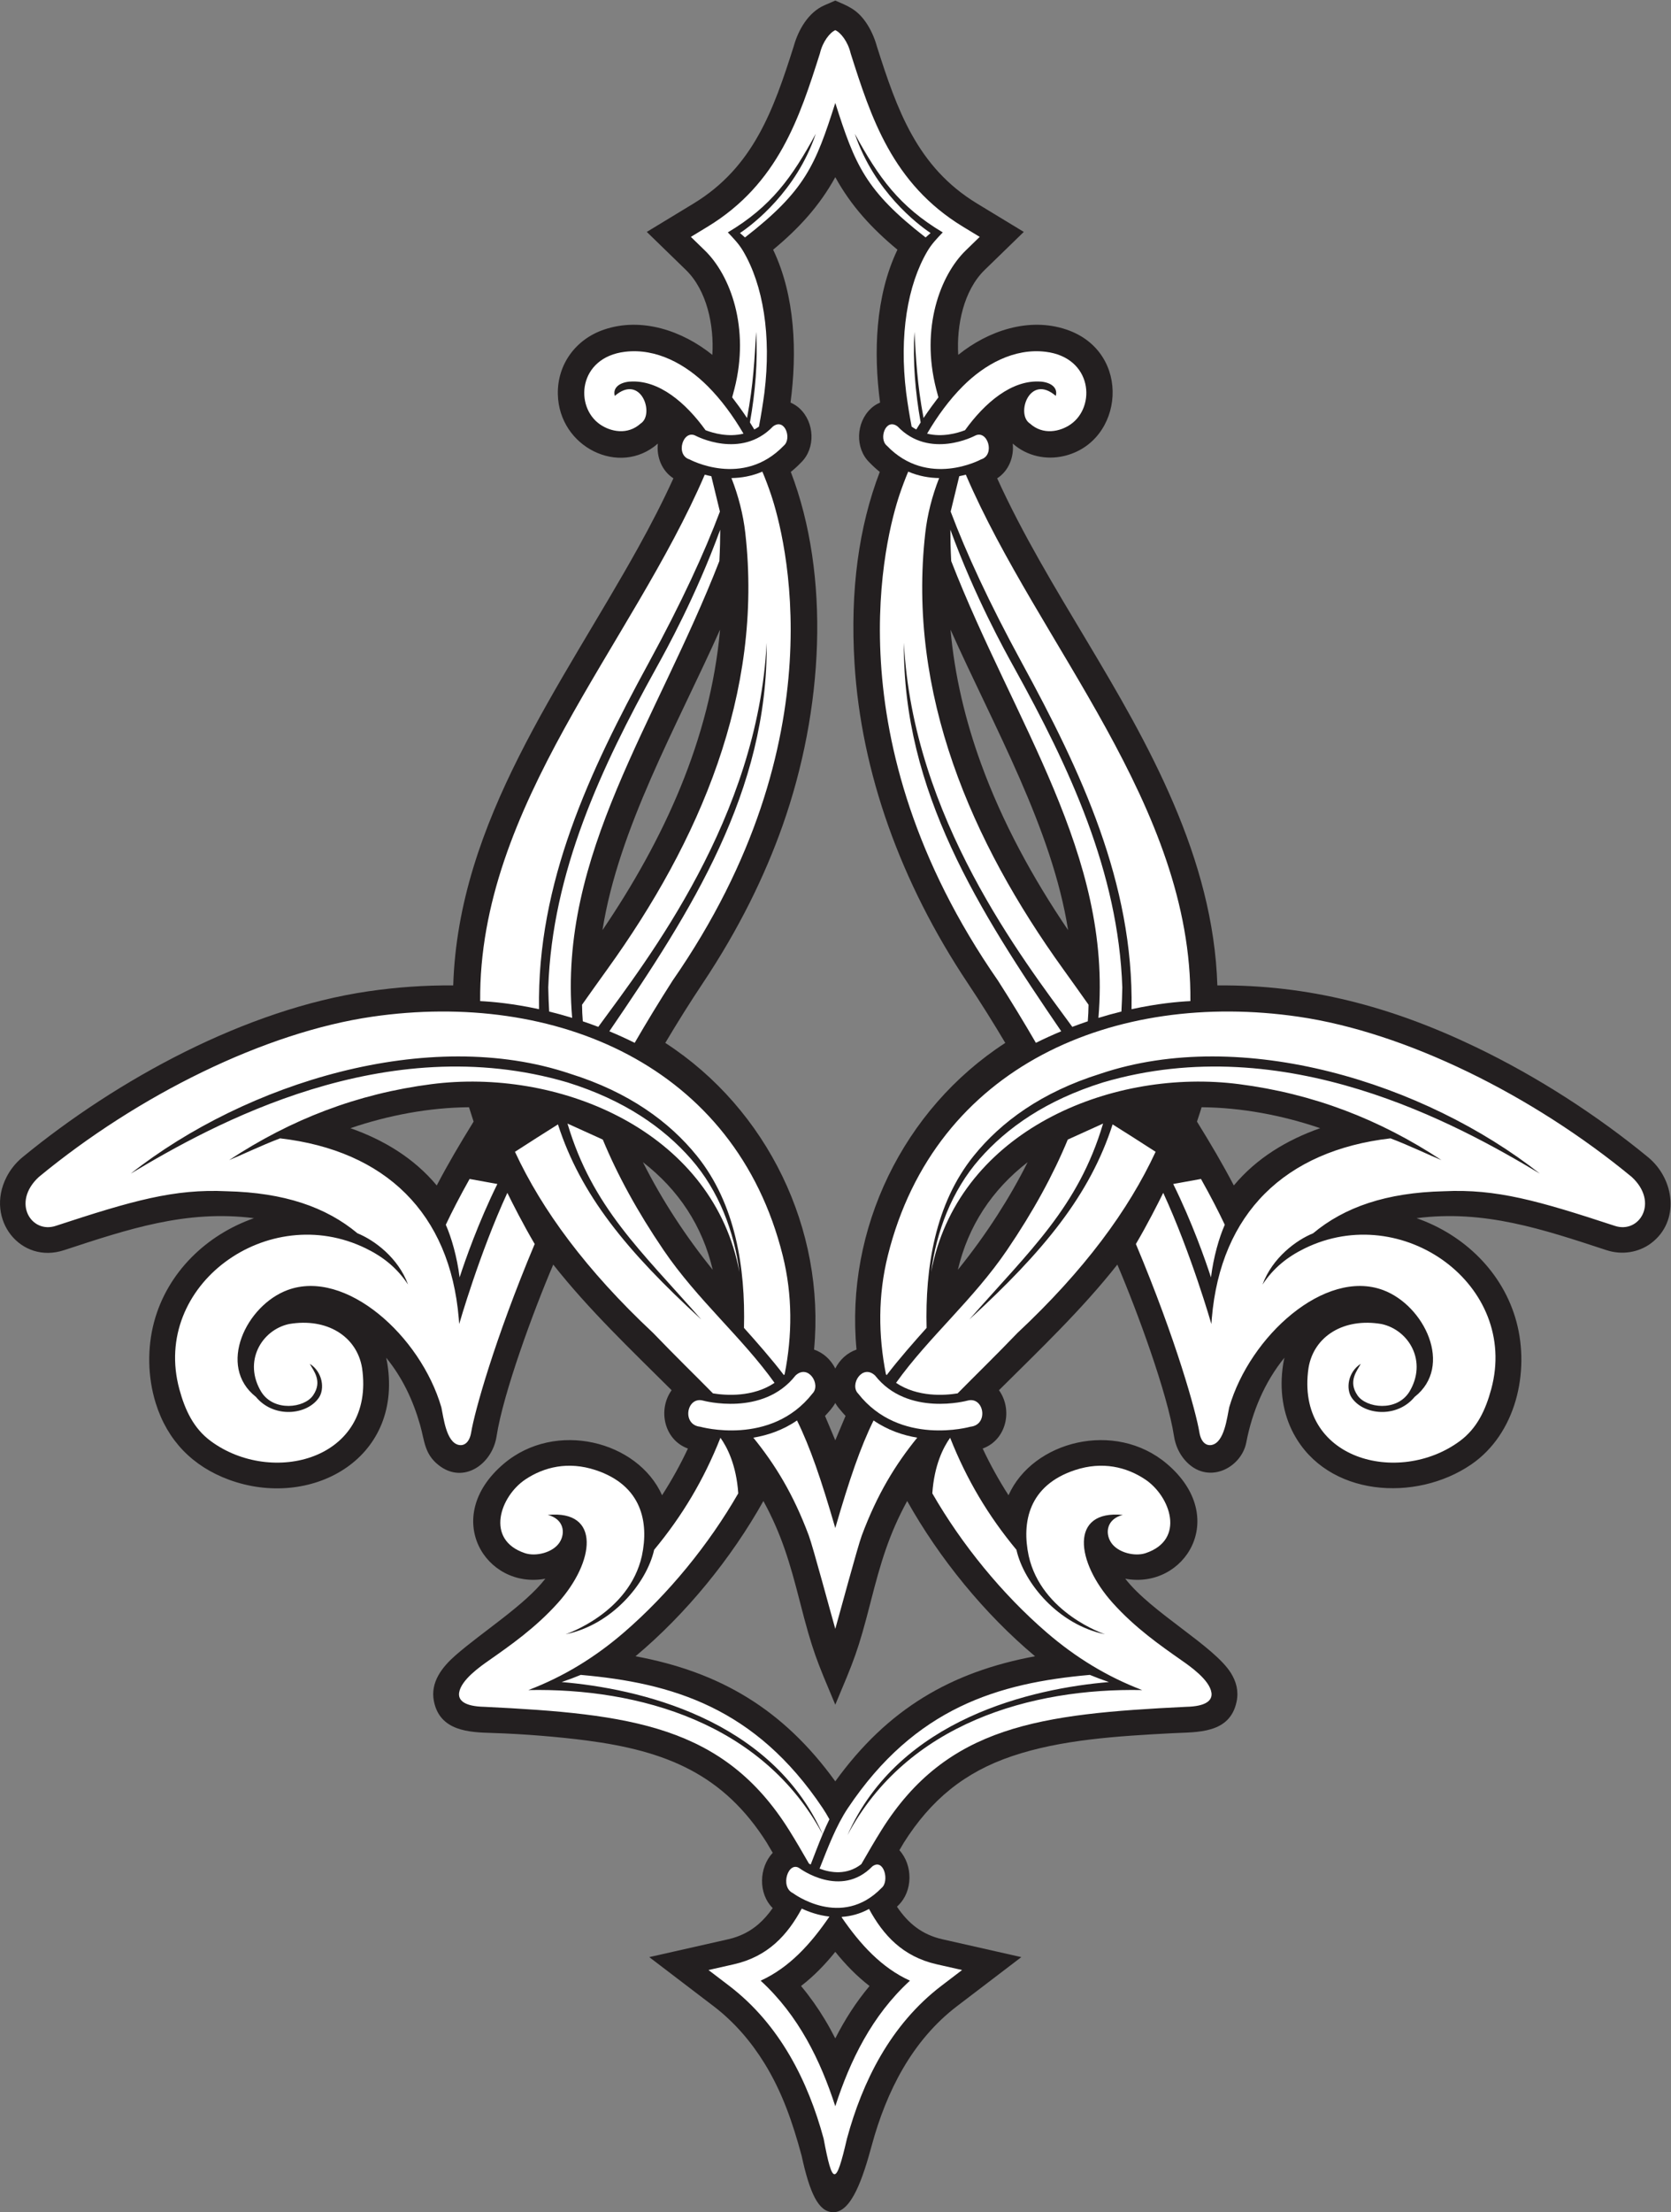
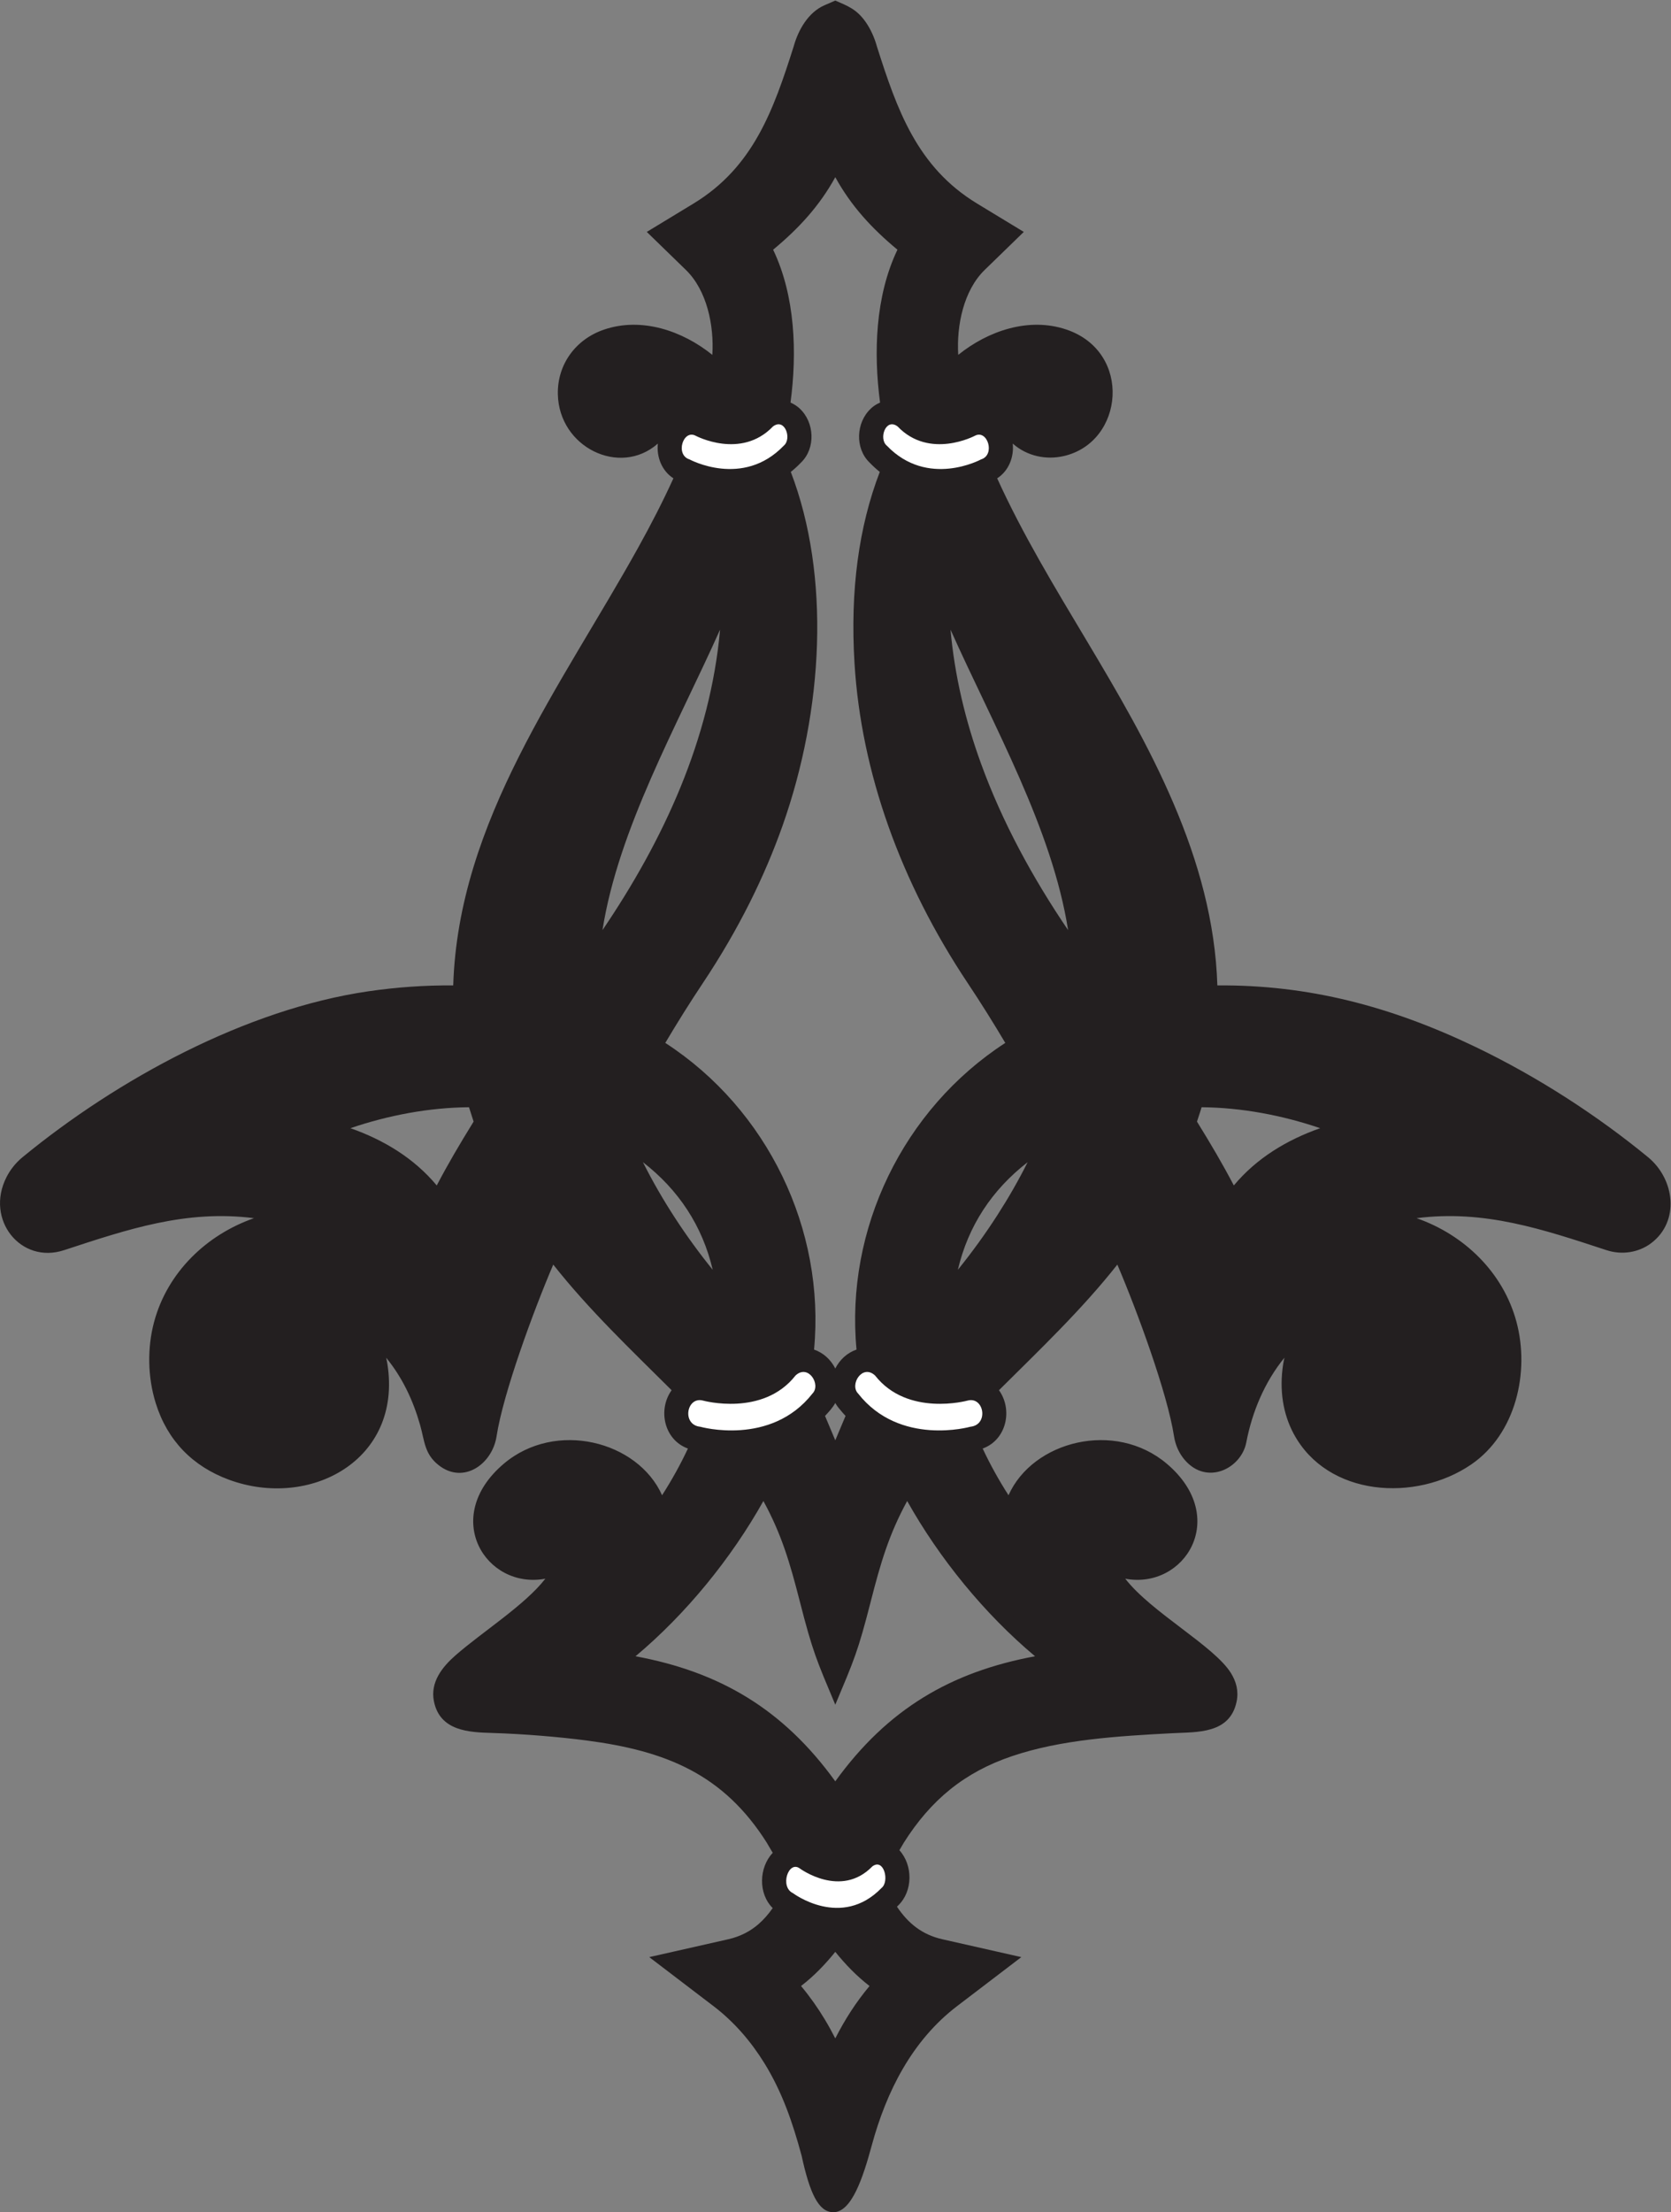
<svg xmlns="http://www.w3.org/2000/svg" viewBox="0 0 736.133 974.147" height="974.147" width="736.133" xml:space="preserve" id="svg2" version="1.1">
  <rect x="0" y="0" width="736.133" height="974.147" fill="#808080" stroke="none" />
  <defs id="defs6" />
  <g transform="matrix(1.333,0,0,-1.333,0,974.147)" id="g10">
    <g transform="scale(0.1)" id="g12">
      <path id="path14" style="fill:#231f20;fill-opacity:1;fill-rule:evenodd;stroke:none" d="m 2507.2,952.09 c 17.43,15.195 32.72,32.988 46.42,52.6 -48.41,48.12 -45.53,133.98 0.11,182.61 l -18.53,31.31 0.12,0.08 c -144.36,229.53 -335.95,305.39 -596.3,339.57 -89.12,11.7 -207.3,21.74 -314.06,24.98 -72.53,2.21 -171.03,5.24 -190.93,104.51 -12.69,63.32 27.57,113.58 71.46,151.96 89.05,77.89 229.51,166.15 296.72,253.06 -196.2,-36.66 -346.38,202.33 -137.6,379.55 171.37,145.45 443.57,75.22 523.41,-103.86 31.73,49.37 60.57,101.21 85.39,154.27 -78.96,28.73 -100.11,128.21 -53.84,192.7 -134.57,133.81 -273.65,265.94 -391.19,414.98 -64.96,-151.87 -165.42,-424.69 -187.33,-567.23 -14.21,-92.4 -109.79,-159.64 -191.37,-95.39 -47.47,37.39 -46.19,79.77 -61.4,133.07 -23.24,81.39 -58.15,155.82 -112.14,221.99 1.68,-6.95 3.08,-14.06 4.21,-21.27 49.53,-317.95 -256.78,-480.13 -523.651,-381.85 -120.078,44.23 -203.668,129.55 -242.113,253.1 -26.918,86.51 -28.16,182.7 -5.41,267.85 43.992,164.67 173.836,288.54 330.187,343.03 -223.738,28.63 -416.515,-36.33 -627.976,-105.76 l -0.02,0.06 c -142.074,-47.03 -261.504,100.54 -190.023,241.15 11.922,23.46 29.371,46.54 53.211,66.13 C 387.59,3742.31 813.109,3974.43 1218,4033.3 c 92.96,13.51 186.35,20.16 279.82,19.34 17.07,544.63 358.86,991.18 611.77,1447.2 41.23,74.36 80.43,149.98 115.91,227.94 -38.45,24.85 -56.11,70.75 -51.39,114.8 l -0.99,-0.82 h 0.01 c -125.42,-109.45 -325.79,-11.22 -329.52,163.7 -2.11,98.88 59.09,181.76 152.32,213.56 124.24,42.37 259.34,-3.64 358.26,-83.4 5.99,97.89 -18.07,213.22 -87.42,280.61 l -129.23,125.58 154.39,93.72 c 198.63,120.55 264.75,310.77 331.06,519.01 l -0.03,0.01 c 14.93,53.91 47.88,112.53 101.67,135.95 l 35.86,15.61 c 41.74,-18.16 70.31,-28.51 99.74,-69.94 17.47,-24.59 30.12,-53.94 37.79,-81.62 l -0.02,-0.01 c 66.3,-208.24 132.42,-398.46 331.05,-519.01 l 154.4,-93.72 -129.24,-125.58 c -69.35,-67.39 -93.41,-182.72 -87.41,-280.61 98.9,79.76 234.01,125.77 358.25,83.4 217.63,-74.23 189.95,-371.21 -8.79,-417.51 -58.74,-13.68 -121.55,-0.63 -168.4,40.25 v 0 l -0.98,0.82 c 4.71,-44.05 -12.95,-89.95 -51.4,-114.8 168.95,-371.26 419.06,-689.83 583.61,-1075.88 81.08,-190.18 137.48,-388.99 144.07,-599.26 300.08,2.61 573.3,-68.89 853.7,-203.49 206.62,-99.19 403.19,-227.26 569.57,-363.86 88.54,-72.69 105.6,-211.93 10.68,-283.88 -41.13,-31.16 -96.98,-40.12 -147.49,-23.4 l -0.02,-0.06 c -211.46,69.43 -404.24,134.39 -627.98,105.76 156.35,-54.49 286.19,-178.36 330.19,-343.03 44.12,-165.15 -1.78,-369.41 -149.73,-470.6 -183.42,-125.43 -474.98,-106.62 -586.7,101.48 -35.19,65.57 -48.08,144.4 -34.74,230.02 1.13,7.21 2.52,14.32 4.2,21.27 -65.38,-80.14 -106.82,-179.04 -126.06,-279.8 -16.46,-86.16 -130.43,-143.97 -204.22,-57.03 -17.26,20.35 -30.02,47.18 -34.63,77.16 -21.91,142.54 -122.37,415.36 -187.32,567.23 -117.55,-149.06 -256.64,-281.17 -391.19,-414.98 46.26,-64.49 25.11,-163.97 -53.84,-192.7 24.82,-53.06 53.66,-104.9 85.38,-154.27 79.85,179.08 352.04,249.31 523.41,103.86 208.77,-177.22 58.61,-416.21 -137.59,-379.55 86.13,-111.38 293.95,-222.22 349.37,-311.95 17.05,-27.58 25.77,-58.34 18.8,-93.07 -21.74,-108.51 -131.74,-101.15 -210.77,-105.29 -183.92,-9.67 -369.91,-21.07 -532.2,-76.07 -156.02,-52.89 -267.52,-143.36 -358.32,-287.7 l 0.13,-0.08 -13.49,-22.79 c 45.22,-49.69 45,-135.66 -4.17,-182.71 -1.27,-1.29 -2.56,-2.58 -3.85,-3.85 36.89,-54.612 82.06,-92.229 150.45,-107.678 L 3375.28,842.695 3163.07,680.879 C 3014.14,567.305 2929.32,398.516 2881.09,221.016 2852.34,115.137 2814.64,-0.781 2753.51,0 c -48.85,0.605 -77.49,63.301 -104.44,187.246 h -0.01 c -29.58,108.906 -63.49,208.75 -122.64,304.688 -44.22,71.679 -99.54,136.347 -168.51,188.945 l -212.21,161.816 260.55,58.887 c 41.27,9.316 74.07,27.07 100.95,50.508 z m -516.09,3283.23 c 202.5,298.56 356.3,631.43 388.58,992.61 -142.17,-318.03 -335.98,-657.65 -388.58,-992.61 z m 133.69,-766.63 c 62.82,-125.31 142.52,-246.54 230.59,-355.45 -33.98,144.9 -112.85,264.36 -230.59,355.45 z m 1171.03,-175.43 c 36.72,57.03 70.43,115.74 100.35,175.43 -117.74,-91.09 -196.6,-210.55 -230.59,-355.45 46.18,57.11 89.92,117.39 130.24,180.02 z m -396.38,2680.42 c 2.95,1.6 5.96,3.07 9,4.4 -21.75,163.69 -16.15,350.96 57.46,504.97 -84.86,70.34 -153.16,144.53 -205.42,239.55 -52.25,-95.02 -120.55,-169.21 -205.41,-239.55 73.61,-154.01 79.21,-341.28 57.45,-504.97 10.99,-4.78 21.95,-11.88 30.36,-19.65 v -0.19 c 49,-45.31 53.51,-131.11 4.13,-178.57 v 0 c -11.04,-11.43 -22.25,-21.63 -33.56,-30.7 131.27,-342.49 108.79,-785.02 -27.84,-1170.31 -57.95,-163.42 -142.42,-337.86 -263,-518.66 -43.48,-65.19 -84.25,-130.45 -123.94,-197.26 338.62,-219.63 529.07,-616.9 491.63,-1013.09 31.14,-10.7 55.58,-33.54 70.18,-62.54 14.64,29 39.02,51.84 70.19,62.54 -37.44,396.19 153,793.46 491.62,1013.09 -39.68,66.81 -80.46,132.07 -123.94,197.26 -222.21,333.15 -352.29,696.81 -374.34,1056.75 -14.77,241.1 14.18,451.38 83.5,632.22 -11.31,9.07 -22.51,19.27 -33.56,30.7 v 0 c -49.38,47.46 -44.87,133.26 4.14,178.57 v 0.19 c 6.17,5.71 13.29,10.85 21.35,15.25 z M 2775.59,2652.15 c -6.02,6.68 -11.02,13.77 -15.1,21.17 -8.76,-15.94 -21.01,-28.94 -33.9,-42.81 l 33.9,-80.55 33.9,80.55 c -6.97,7.5 -13.26,14.72 -18.8,21.64 z m 102.29,-633.93 c -43.02,-168.12 -55.24,-193.47 -117.39,-341.68 -62.15,148.21 -74.36,173.58 -117.39,341.68 -32.4,126.58 -59.98,220.94 -120.2,331.21 -106.07,-189.43 -255.38,-372.85 -422.58,-512.89 277.88,-51.66 487.08,-173.79 660.17,-413.12 173.1,239.33 382.28,361.46 660.17,413.12 -167.19,140.04 -316.51,323.46 -422.57,512.89 -60.23,-110.25 -87.82,-204.63 -120.21,-331.21 z M 2725.54,637.285 c 12.47,-20.664 24.08,-41.719 34.95,-63.125 31.48,61.973 67.85,118.848 113.17,173.125 -42.35,32.578 -79.64,71.211 -113.17,112.813 -33.53,-41.602 -70.82,-80.235 -113.17,-112.813 29.53,-35.351 55.36,-72.09 78.22,-110 z m 1240.4,2996.285 c -3.02,-9.61 -6.39,-19.86 -10.14,-30.76 47.11,-76.44 82.79,-136.66 121.81,-210.95 75.61,90.58 175.52,150.54 285.3,189.16 -125.18,42.67 -260.44,68.19 -391.89,69.22 -1.66,-5.59 -3.36,-11.16 -5.08,-16.67 z m -723.67,1151.39 c 70.2,-193.06 170.46,-376.93 287.61,-549.64 -52.61,334.96 -246.41,674.58 -388.59,992.61 13.61,-152.27 49.05,-300.19 100.98,-442.97 z m -1677.09,-1182.15 -15.22,47.43 c -131.44,-1.03 -266.71,-26.55 -391.89,-69.22 109.79,-38.62 209.7,-98.58 285.31,-189.16 39.02,74.29 74.69,134.51 121.8,210.95 v 0" />
-       <path id="path16" style="fill:#231f20;fill-opacity:1;fill-rule:evenodd;stroke:none" d="M 2620.66,1018.3 C 2576.89,939.609 2517.2,875.527 2417.19,852.93 l -156.33,-35.313 127.33,-97.09 c 167.59,-127.812 260.87,-322.05 309.11,-520.195 43.08,-199.766 66.26,-201.66 126.38,0 l 9.17,33.77 c 50.52,185.976 141.47,365.566 299.94,486.425 l 127.34,97.09 -156.34,35.313 c -100.51,22.715 -160.31,87.324 -204.13,166.56 11.43,8.42 22.79,18.24 34.01,29.67 37.19,34.9 25.9,122.66 -29.57,129.41 l 38.72,65.43 c 103.43,164.95 228.45,256.53 385.14,309.65 149.38,50.63 328.89,67.21 545.68,78.62 55.34,2.89 150.56,-3.29 164.29,65.25 8.33,41.52 -22.32,75.9 -55.25,104.69 -79.62,69.65 -169.69,127.59 -247.07,199.35 -53.12,49.26 -96.76,105.45 -114.15,177.29 -6.21,25.64 -7.91,49.94 4.61,68.22 0.67,-81.7 96.02,-121.84 167.16,-104.1 95.43,23.77 143.99,123.03 95.13,214.1 -32.34,56.35 -84.56,103.28 -149.85,127.21 -130.85,47.95 -304.34,-10.53 -360.14,-136.6 -14.05,-31.74 -20.54,-65.77 -21.42,-100.22 -71.98,94.65 -133.96,200.06 -179.31,310.88 48.09,7.36 83.66,14.84 95.8,58.85 6.33,22.97 2.04,48.65 -11.71,67.83 h -0.12 c -8.78,12.25 -20.77,21.58 -35.47,25.62 164.43,165.67 342.34,328.13 477.41,517.29 90.72,-192.95 204.34,-517.75 225.8,-657.32 6.39,-41.63 35.05,-73.64 65.79,-77.52 30.76,-3.89 63.62,20.31 74.62,58.75 7.87,43.16 22.42,90.78 37.6,131.7 91.67,247.1 396.08,477.34 555.44,245.27 6.14,-8.95 11.65,-18.2 16.46,-27.68 -25.89,33.46 -64.71,60.18 -107.63,67.37 -131.1,21.91 -260.69,-39.18 -281.77,-174.54 -50.38,-323.39 311.85,-441.52 544.1,-282.67 128.97,88.22 168.64,270.41 129.6,416.5 -59.87,224.12 -298.8,364.42 -525.3,331.53 168.34,93.59 393.96,96.81 578.75,56.34 86.53,-18.94 183.2,-49.27 308.02,-90.25 76.45,-25.51 148.37,32.34 146.4,109.98 -0.86,33.79 -17.6,79.38 -56.64,111.43 -311.24,255.54 -729.58,480.47 -1118.83,537.06 -108.95,15.85 -217.26,21.77 -322,17.77 5.17,659.85 -497.64,1179.39 -743.94,1750.55 40.43,15.67 66.41,29.59 67.75,73.19 0.98,31.92 -17.71,67.79 -50.22,75.63 31.43,37.46 68.13,71.21 106.76,90.62 -28.6,-82.44 35.97,-143.87 111.62,-145.5 106.55,-2.28 181.1,100.16 157.2,202.75 -31.67,135.85 -193.55,163.68 -321.08,110.62 -66.27,-27.58 -122.51,-73.06 -169.82,-125.63 -37.24,146.31 -11.45,322.21 87.21,418.09 l 83.08,80.73 -99.25,60.25 c -110.3,66.94 -182.14,152.62 -234.31,246.37 -52.96,95.14 -86.47,199.82 -118.99,301.95 -11.57,41.79 -36.5,87.4 -73.54,103.53 l -15.94,6.94 -15.94,-6.94 c -37.03,-16.13 -61.97,-61.74 -73.54,-103.53 -32.51,-102.13 -66.03,-206.81 -118.98,-301.95 -52.18,-93.75 -124.02,-179.43 -234.32,-246.37 l -99.25,-60.25 83.08,-80.73 c 98.66,-95.88 124.46,-271.78 87.21,-418.09 -47.31,52.57 -103.55,98.05 -169.82,125.63 -127.52,53.06 -289.4,25.23 -321.07,-110.62 -34.28,-147.07 129.48,-263.44 242.45,-169.63 33.34,26.33 40.58,71.39 26.37,112.38 38.63,-19.41 75.32,-53.16 106.76,-90.62 -32.51,-7.84 -51.21,-43.71 -50.23,-75.63 1.34,-43.6 27.33,-57.52 67.75,-73.19 -246.3,-571.16 -749.11,-1090.7 -743.95,-1750.55 -104.72,4 -213.03,-1.92 -321.98,-17.77 C 835.77,3927.29 417.438,3702.36 106.195,3446.82 67.156,3414.77 50.414,3369.18 49.562,3335.39 47.582,3257.75 119.496,3199.9 195.957,3225.41 c 124.82,40.98 221.492,71.31 308.02,90.25 184.793,40.47 410.398,37.25 578.743,-56.34 -226.493,32.89 -465.423,-107.41 -525.302,-331.53 -39.027,-146.09 0.633,-328.28 129.613,-416.5 232.246,-158.85 594.469,-40.72 544.099,282.67 -21.09,135.36 -150.67,196.45 -281.778,174.54 -42.914,-7.19 -81.735,-33.91 -107.629,-67.37 4.808,9.48 10.324,18.73 16.457,27.68 159.36,232.07 463.77,1.83 555.45,-245.27 15.18,-40.92 29.73,-88.54 37.6,-131.7 11,-38.44 43.85,-62.64 74.61,-58.75 30.74,3.88 59.4,35.89 65.8,77.52 21.46,139.57 135.07,464.37 225.79,657.32 135.07,-189.16 312.98,-351.62 477.41,-517.29 -14.7,-4.04 -26.69,-13.37 -35.46,-25.62 h -0.12 c -13.76,-19.18 -18.05,-44.86 -11.72,-67.83 12.14,-44.01 47.71,-51.49 95.8,-58.85 -45.35,-110.82 -107.32,-216.23 -179.32,-310.88 -0.87,34.45 -7.36,68.48 -21.4,100.22 -55.8,126.07 -229.29,184.55 -360.14,136.6 -65.29,-23.93 -117.51,-70.86 -149.85,-127.21 -48.87,-91.07 -0.32,-190.33 95.12,-214.1 71.14,-17.74 166.5,22.4 167.16,104.1 12.52,-18.28 10.82,-42.58 4.61,-68.22 -17.38,-71.84 -61.02,-128.03 -114.14,-177.29 -77.38,-71.76 -167.45,-129.7 -247.08,-199.35 -32.92,-28.79 -63.57,-63.17 -55.25,-104.69 13.74,-68.54 108.96,-62.36 164.29,-65.25 216.8,-11.41 396.3,-27.99 545.68,-78.62 156.69,-53.12 281.71,-144.7 385.14,-309.65 l 43.36,-73.28 c -31.03,-5.13 -49.47,-37.17 -52.64,-66.87 -3.08,-28.75 6.61,-59.79 35.85,-75.31 2.67,-1.88 8.14,-5.61 15.93,-10.24 z m -694.19,3039.38 c 15.24,21.44 32.17,45.06 50.79,70.91 285.83,396.81 491.67,856.39 454.18,1355.46 -62.61,-167.99 -137.39,-325.32 -210.21,-478.53 -150.48,-316.57 -292.4,-615.22 -294.76,-947.84 z m 87.56,-461.64 c 89.32,-232.52 238.93,-456 409.87,-636.61 -5.01,288.56 -152.65,508.79 -409.87,636.61 z m 1492.92,0 c -89.31,-232.52 -238.93,-456 -409.87,-636.61 5.01,288.56 152.65,508.79 409.87,636.61 z m -541.22,2337.39 c -63.18,22.64 -103.06,-73.65 -55.83,-119.19 19.04,-19.7 38.76,-35.22 58.69,-47.34 -38.69,-90.45 -115.6,-307.21 -94.76,-647.22 17.22,-281.1 105.51,-641.46 365.94,-1031.95 52.75,-79.07 102.53,-159.59 150.32,-241.9 -373.88,-218.54 -562.68,-645.05 -503.37,-1043.66 -64.42,23.85 -118.21,-65.74 -72.99,-117.81 12.98,-16.35 26.7,-30.75 40.94,-43.42 -32.95,-65.61 -62.06,-141.92 -94.18,-242.97 -32.11,101.05 -61.23,177.36 -94.18,242.97 14.24,12.67 27.96,27.07 40.94,43.42 45.22,52.07 -8.56,141.66 -72.98,117.81 59.3,398.61 -129.5,825.12 -503.38,1043.66 47.8,82.31 97.58,162.83 150.32,241.9 260.44,390.49 348.72,750.85 365.95,1031.95 20.83,340.01 -56.07,556.77 -94.77,647.22 19.93,12.12 39.66,27.64 58.69,47.34 47.24,45.54 7.36,141.83 -55.83,119.19 28.41,166.21 34.77,393.87 -63.42,562.68 124.87,97.53 213.81,198.31 268.66,346.84 54.86,-148.53 143.8,-249.31 268.66,-346.84 -98.19,-168.81 -91.83,-396.47 -63.42,-562.68 z M 2760.49,1805.8 c 54.37,129.63 76.21,285.55 125.03,416.11 33.83,90.43 72.01,163.56 115.61,228.73 119.24,-242.91 320.48,-488.76 542.68,-646.3 -324.02,-36.8 -569.38,-149.16 -770.63,-449.95 -4.38,-6.56 -8.6,-13.34 -12.69,-20.29 -4.09,6.95 -8.3,13.73 -12.7,20.29 -201.23,300.79 -446.6,413.15 -770.62,449.95 222.21,157.54 423.44,403.39 542.69,646.3 43.6,-65.17 81.78,-138.3 115.6,-228.73 48.83,-130.56 70.67,-286.48 125.03,-416.11 z m 0,-1353.671 c -43.48,110.215 -101.07,213.398 -188.15,304.18 75.61,45.429 135.51,111.914 188.15,186.933 52.65,-75.019 112.54,-141.504 188.15,-186.933 -87.08,-90.782 -144.66,-193.965 -188.15,-304.18 z M 3900.92,3596.86 c 12.42,34.47 23.13,68.75 32.22,102.84 199.95,5.41 406.29,-43.91 587.13,-128.43 -182.46,-34.82 -352.28,-112.23 -449.95,-275.61 -50.52,103.95 -99.17,187.93 -169.4,301.2 z m -306.41,460.82 c -15.24,21.44 -32.17,45.06 -50.78,70.91 -285.84,396.81 -491.68,856.39 -454.19,1355.46 62.61,-167.99 137.39,-325.32 210.22,-478.53 150.47,-316.57 292.4,-615.22 294.75,-947.84 z M 1620.06,3596.86 c -12.42,34.47 -23.13,68.75 -32.22,102.84 -199.95,5.41 -406.28,-43.91 -587.12,-128.43 182.45,-34.82 352.27,-112.23 449.94,-275.61 50.52,103.95 99.17,187.93 169.4,301.2 v 0" />
-       <path id="path18" style="fill:#ffffff;fill-opacity:1;fill-rule:nonzero;stroke:none" d="m 128.344,3419.88 c 328.375,270.84 747.136,477.88 1101.606,529.42 604.14,87.83 1200.09,-159.67 1356.8,-788.81 32.79,-131.62 31.81,-263.79 6.33,-392.44 -0.84,-0.9 -1.69,-1.78 -2.53,-2.64 -37.71,49.92 -95.2,115.2 -131.85,155.88 5.09,198.01 -27.86,410.12 -155.84,568.57 -90.18,111.68 -224.13,210.28 -418.58,271.03 -467.8,157.69 -1071.026,-29.94 -1452.132,-329.85 269.692,161.79 840.262,478.64 1443.222,301.26 188.16,-58.78 317.37,-149.33 408.44,-253.1 92.01,-104.82 142.82,-240.88 160,-373.65 -2.72,14.06 -5.82,28.1 -9.31,42.11 -108.31,434.8 -596.9,632.01 -1008.56,578.81 -244.67,-31.61 -463.698,-115.67 -668.745,-250.86 37.223,14.96 104.922,47.73 168.403,71.85 348.202,-40.51 561.132,-246.82 590.562,-594.76 l 1.4,-18.7 c 0.19,0.71 67.1,233.93 159.12,433.46 17.6,-35.82 52.07,-103.96 90.38,-169.04 -133.95,-319.04 -198.9,-555.63 -209.88,-622.21 -5.52,-33.51 -23.31,-45.51 -41.38,-41.5 -41.24,9.14 -49.84,90.06 -57.17,124.18 -68.67,235.86 -316.27,458.69 -508.4,387.38 -136.285,-50.57 -233.742,-251.31 -104.425,-352.89 27.453,-33.42 66.351,-48.81 103.906,-49.79 39.422,-0.99 81.319,14.32 103.809,46.61 20.02,28.75 13.55,84.8 -29.66,112.5 11.18,-22.09 43.66,-57.17 10.54,-104.73 -28.79,-41.35 -128.955,-54.45 -170.845,11.76 -60.992,100.54 1.117,204.76 91.539,224.31 124.666,21.41 224.086,-40.15 241.446,-145 44.32,-303.41 -298.145,-391.13 -500.395,-241.38 -56.985,42.2 -84.961,103.22 -103.372,170.99 -93.402,343.75 293.426,623.6 616.747,465.08 56.33,-27.62 102.26,-63.67 139.07,-119.35 -32.57,88.94 -112.4,147.38 -167.1,169.33 -103.71,86.6 -242.103,134.51 -432.115,139 -173.656,8.42 -312.285,-31.34 -564.434,-114.16 -81.445,-27.75 -147.722,77.21 -56.597,161.33 z M 1923.52,3988.8 c 26.66,37.84 54.64,77.13 84.06,117.96 302.59,420.06 515.8,910.12 455.46,1440.91 -6.84,60.16 -22.5,121.82 -45.75,181 32.23,0.45 67.15,6.23 102.2,21.26 10.64,-25.38 20.17,-50.73 28.54,-75.64 43.86,-130.67 229.35,-807.08 -325.39,-1606.03 -44.15,-68.99 -85.82,-137.57 -125.1,-205.28 -28.36,14.1 -56.34,26.77 -83.75,38.16 271.43,397.51 524.49,793.16 519.92,1283.24 -29.36,-576.96 -392.32,-1044.49 -556.5,-1268.67 -17.34,6.62 -34.42,12.73 -51.16,18.38 -1.48,18.05 -2.36,36.33 -2.53,54.71 z m 408.18,1898 c -64.08,89.06 -153.99,167.74 -250.69,160.45 l -0.02,0.14 c -36.83,-3.46 -56.31,-22.63 -49.14,-47.23 86.53,74.88 133.11,-61.34 85.12,-91.56 -43.26,-38.95 -98.9,-26.76 -133.7,-2.87 -85.28,58.51 -72.51,221.7 82.71,240.2 104.07,12.42 201.28,-42.18 272.58,-113.44 44.9,-44.86 84.64,-99.08 118.54,-157.08 -50.33,-12.45 -99.48,1.43 -125.4,11.39 z m 1265.76,-1898 c -26.65,37.84 -54.65,77.13 -84.05,117.96 -302.6,420.06 -515.8,910.12 -455.46,1440.91 6.84,60.16 22.49,121.82 45.75,181 -32.24,0.45 -67.16,6.23 -102.2,21.26 -10.65,-25.38 -20.18,-50.73 -28.54,-75.64 -43.87,-130.67 -229.35,-807.08 325.38,-1606.03 44.15,-68.99 85.82,-137.57 125.11,-205.28 28.35,14.1 56.32,26.77 83.75,38.16 -271.44,397.51 -524.49,793.16 -519.93,1283.24 29.37,-576.96 392.33,-1044.49 556.5,-1268.67 17.34,6.62 34.41,12.73 51.17,18.38 1.48,18.05 2.36,36.33 2.52,54.71 z m -408.17,1898 c 64.07,89.06 153.98,167.74 250.69,160.45 l 0.01,0.14 c 36.83,-3.46 56.31,-22.63 49.14,-47.23 -86.52,74.88 -133.11,-61.34 -85.11,-91.56 43.25,-38.95 98.89,-26.76 133.69,-2.87 85.28,58.51 72.52,221.7 -82.7,240.2 -104.08,12.42 -201.29,-42.18 -272.59,-113.44 -44.89,-44.86 -84.64,-99.08 -118.53,-157.08 50.32,-12.45 99.47,1.43 125.4,11.39 z M 5392.64,3419.88 c -328.37,270.84 -747.14,477.88 -1101.6,529.42 -604.15,87.83 -1200.1,-159.67 -1356.81,-788.81 -32.78,-131.62 -31.81,-263.79 -6.33,-392.44 0.84,-0.9 1.69,-1.78 2.53,-2.64 37.71,49.92 95.21,115.2 131.86,155.88 -5.09,198.01 27.85,410.12 155.84,568.57 90.17,111.68 224.12,210.28 418.58,271.03 467.79,157.69 1071.02,-29.94 1452.13,-329.85 -269.7,161.79 -840.27,478.64 -1443.23,301.26 -188.16,-58.78 -317.37,-149.33 -408.44,-253.1 -92.01,-104.82 -142.81,-240.88 -159.99,-373.65 2.71,14.06 5.82,28.1 9.3,42.11 108.32,434.8 596.9,632.01 1008.57,578.81 244.67,-31.61 463.69,-115.67 668.74,-250.86 -37.23,14.96 -104.92,47.73 -168.4,71.85 -348.2,-40.51 -561.14,-246.82 -590.57,-594.76 l -1.4,-18.7 c -0.19,0.71 -67.1,233.93 -159.11,433.46 -17.61,-35.82 -52.08,-103.96 -90.38,-169.04 133.94,-319.04 198.89,-555.63 209.87,-622.21 5.52,-33.51 23.31,-45.51 41.39,-41.5 41.23,9.14 49.83,90.06 57.15,124.18 68.68,235.86 316.27,458.69 508.41,387.38 136.29,-50.57 233.74,-251.31 104.43,-352.89 -27.45,-33.42 -66.35,-48.81 -103.91,-49.79 -39.42,-0.99 -81.32,14.32 -103.8,46.61 -20.03,28.75 -13.55,84.8 29.65,112.5 -11.18,-22.09 -43.66,-57.17 -10.54,-104.73 28.79,-41.35 128.96,-54.45 170.85,11.76 60.99,100.54 -1.12,204.76 -91.54,224.31 -124.67,21.41 -224.08,-40.15 -241.45,-145 -44.31,-303.41 298.15,-391.13 500.4,-241.38 56.99,42.2 84.96,103.22 103.37,170.99 93.4,343.75 -293.42,623.6 -616.75,465.08 -56.33,-27.62 -102.26,-63.67 -139.07,-119.35 32.57,88.94 112.41,147.38 167.1,169.33 103.71,86.6 242.11,134.51 432.12,139 173.66,8.42 312.28,-31.34 564.43,-114.16 81.45,-27.75 147.72,77.21 56.6,161.33 z M 4002.05,3088.22 c 8.55,67.72 26.81,131.25 45.64,173.81 -20.37,43.2 -46.11,93.22 -78.63,151.25 l -91.79,-16.6 c 62.84,-127.34 106.07,-251.05 124.78,-308.46 z M 2439.82,2374.69 c -96.92,-168.5 -230.52,-332.54 -378.22,-459.83 -94.47,-81.38 -198.16,-145.39 -315.36,-189.98 365.35,7.27 775.2,-109.16 972.44,-476.38 -13.62,-32.41 -26.3,-66.27 -39.48,-100.04 -2.13,1.17 -4.09,2.28 -5.88,3.36 -21.7,37.67 -43.3,75.04 -65.62,110.64 -216.59,345.41 -523.91,383.63 -1006.24,407.05 -68.12,1.39 -87.68,22.13 -84.12,46.68 6.15,42.52 71.59,87.77 97.46,105.92 72.23,50.72 154.3,107.75 228.71,190.45 122.42,136.07 143.03,308.1 -33.16,290.92 52.72,-13.28 59.35,-59.22 38.97,-90.77 -21.91,-33.88 -78.5,-47.53 -114.43,-35.54 -132.96,44.37 -81.63,188.08 1.32,243.47 61.29,40.94 141.24,60.9 232.08,30.96 153.1,-50.6 176.61,-172.34 153.06,-283.34 -42.29,-189.55 -251.53,-258.79 -252.16,-258.98 153.62,31.25 267.93,168.69 292.67,279.04 93.06,112.19 164.13,231.19 219.09,370 22.55,-31.56 52.53,-90.14 58.87,-183.63 z m 641.34,0 c 96.93,-168.5 230.52,-332.54 378.23,-459.83 94.46,-81.38 198.15,-145.39 315.36,-189.98 -366.24,7.29 -777.21,-109.7 -973.89,-479.04 170.66,386.02 613.2,484.41 863.96,505.51 -21.69,7.34 -43.6,15.53 -63.12,23.67 -301.39,-26.64 -577.11,-107.6 -799.53,-440.04 -38.85,-58.07 -65.59,-129.14 -93.67,-200.02 37.3,-14.06 90.6,-22.23 138.02,14.83 22.07,38.37 44.04,76.42 66.77,112.67 216.59,345.41 523.9,383.63 1006.22,407.05 68.13,1.39 87.7,22.13 84.14,46.68 -6.16,42.52 -71.6,87.77 -97.46,105.92 -72.23,50.72 -154.3,107.75 -228.71,190.45 -122.42,136.07 -143.04,308.1 33.16,290.92 -52.73,-13.28 -59.36,-59.22 -38.98,-90.77 21.91,-33.88 78.51,-47.53 114.43,-35.54 132.97,44.37 81.64,188.08 -1.32,243.47 -61.29,40.94 -141.23,60.9 -232.08,30.96 -153.1,-50.6 -176.6,-172.34 -153.06,-283.34 42.3,-189.55 251.53,-258.79 252.16,-258.98 -153.61,31.25 -267.92,168.69 -292.66,279.04 -93.07,112.19 -164.14,231.19 -219.1,370 -22.55,-31.56 -52.52,-90.14 -58.87,-183.63 z M 2649.64,1003.01 C 2602.78,916.23 2538.39,844.551 2424.85,818.906 l -83.38,-18.847 67.91,-51.778 c 169.26,-129.082 261.63,-317.676 312.52,-505.019 29.52,-158.106 41.05,-156.211 77.18,0 50.9,187.343 143.26,375.937 312.52,505.019 l 67.91,51.778 -83.38,18.847 c -113.02,25.528 -177.33,96.66 -224.15,182.914 -30.33,-16.547 -60.66,-24.183 -89.46,-26.117 l -1,-1.504 c 61.34,-89.433 132,-166.797 225.71,-209.297 -125.71,-115.195 -197.83,-263.808 -246.74,-414.824 -48.91,151.016 -121.02,299.629 -246.74,414.824 94.57,42.891 165.65,121.25 227.39,211.739 -35.8,3.906 -67.5,15.195 -91.5,26.369 z m 69.15,245.76 c -171.61,383.57 -612.5,481.54 -862.63,502.58 21.69,7.34 43.6,15.53 63.12,23.67 301.4,-26.64 577.11,-107.6 799.53,-440.04 7.9,-11.8 15.28,-24.16 22.29,-36.93 -7.83,-15.86 -15.2,-32.39 -22.31,-49.28 z M 1518.93,3088.22 c -8.54,67.72 -26.8,131.25 -45.63,173.81 20.36,43.2 46.1,93.22 78.63,151.25 l 91.78,-16.6 c -62.83,-127.34 -106.07,-251.05 -124.78,-308.46 v 0" />
-       <path id="path20" style="fill:#ffffff;fill-opacity:1;fill-rule:nonzero;stroke:none" d="m 1992.15,3543.38 c 47.78,-115.49 113.53,-236.64 200.76,-364.96 112.25,-165.12 259.04,-287.78 366.78,-438.67 -71.37,-48.09 -160.69,-41.68 -203.46,-34.79 -58.94,59.86 -124.49,123.38 -197.76,199.65 -221.2,206.99 -367.43,406.17 -456.59,598.42 35.5,23.3 109.69,70.13 142.07,90.54 74.92,-232.22 226,-417.69 473.75,-644.61 -200.28,228.17 -360.12,370.81 -442.25,647.33 l 116.7,-52.91 z m 1536.68,0 c -47.78,-115.49 -113.52,-236.64 -200.76,-364.96 -112.24,-165.12 -259.04,-287.78 -366.78,-438.67 71.38,-48.09 160.7,-41.68 203.46,-34.79 58.94,59.86 124.5,123.38 197.77,199.65 221.2,206.99 367.43,406.17 456.58,598.42 -35.49,23.3 -109.69,70.13 -142.08,90.54 -74.9,-232.22 -225.98,-417.69 -473.74,-644.61 200.28,228.17 360.13,370.81 442.25,647.33 l -116.7,-52.91 z M 2887,2615.53 c -43.17,-87.44 -79.87,-194.67 -126.51,-355.33 -46.64,160.66 -83.33,267.89 -126.51,355.33 -46.96,-32.35 -97.42,-49.07 -144.34,-56.86 72.45,-89.2 132.3,-186.89 183.16,-322.85 13.93,-37.25 75.04,-265.1 87.69,-308.67 12.65,43.57 73.76,271.42 87.69,308.67 50.85,135.96 110.71,233.65 183.17,322.85 -46.92,7.79 -97.39,24.51 -144.35,56.86 z m -126.51,4352.32 c 65.23,-204.87 99.64,-290.09 298.49,-444.33 l 16.48,14.63 c -43.29,28.72 -186.44,138.35 -250.42,327.71 78.33,-144.14 147.02,-240.07 290.57,-325.65 -19.25,-20.23 -36.42,-37.82 -50.65,-61.96 -65.96,-111.82 -93.6,-278.33 -70.2,-467.67 5.03,-37.95 11.09,-75.27 18.06,-112.02 5.04,-3.52 10.16,-6.66 15.31,-9.43 4.73,7.88 9.58,15.65 14.48,23.26 -17.77,99.73 -26.37,201.02 -20.48,299.29 4.86,-84.67 8.89,-173.61 30.08,-284.64 17.51,26.26 34.97,49.93 49.09,68.28 -2.52,9.09 -4.96,18.21 -7.32,27.37 -52.02,202.31 13.58,376.18 97.65,457.88 l 46.16,44.85 -55.15,33.47 c -234.32,142.21 -304.62,363 -371.41,572.79 -9.08,39.08 -33.12,68.88 -50.74,76.56 -17.62,-7.68 -41.65,-37.48 -50.73,-76.56 -66.8,-209.79 -137.1,-430.58 -371.42,-572.79 l -55.15,-33.47 46.16,-44.85 c 84.07,-81.7 149.67,-255.57 97.66,-457.88 -2.37,-9.16 -4.81,-18.28 -7.32,-27.37 14.12,-18.35 31.58,-42.02 49.09,-68.28 21.18,111.03 25.22,199.97 30.08,284.64 5.88,-98.27 -2.72,-199.56 -20.48,-299.29 4.89,-7.61 9.74,-15.38 14.48,-23.26 5.15,2.77 10.25,5.91 15.3,9.43 6.97,36.75 13.03,74.07 18.07,112.02 23.4,189.34 -4.25,355.85 -70.21,467.67 -14.23,24.14 -31.39,41.73 -50.64,61.96 143.54,85.58 212.24,181.51 290.56,325.65 -63.98,-189.36 -207.13,-298.99 -250.42,-327.71 l 16.48,-14.63 c 198.86,154.24 233.27,239.46 298.49,444.33 z m 383.1,-1513.32 c 208.25,-535.43 532.91,-969.73 486.5,-1509.14 26.35,8.09 51.75,15.02 76.02,20.96 1.42,25.81 2.41,52.29 2.96,79.51 -13.13,382.07 -175.3,727.39 -356.46,1054.74 -32.72,59.13 -130.68,235.61 -211.82,457.51 0.03,-27.74 0.67,-63.47 2.8,-103.58 z m 596,-1480.43 c 85.68,18.68 154.17,24.82 194.48,26.76 5.64,645.28 -500.89,1177.02 -742.17,1739 -6.82,-1.79 -14.07,-3.49 -21.69,-4.99 l -28.41,-116.96 c 51.17,-135.8 125.86,-298.75 235.82,-500.54 194.32,-356.57 369.08,-726.02 361.97,-1143.27 z M 2377.4,5454.53 C 2169.14,4919.1 1844.48,4484.8 1890.9,3945.39 c -26.35,8.09 -51.76,15.02 -76.02,20.96 -1.42,25.81 -2.42,52.29 -2.97,79.51 13.13,382.07 175.31,727.39 356.47,1054.74 32.71,59.13 130.66,235.61 211.81,457.51 -0.02,-27.74 -0.66,-63.47 -2.79,-103.58 z M 1781.39,3974.1 c -85.67,18.68 -154.17,24.82 -194.49,26.76 -5.62,645.28 500.9,1177.02 742.18,1739 6.82,-1.79 14.07,-3.49 21.7,-4.99 l 28.4,-116.96 C 2328.01,5482.11 2253.33,5319.16 2143.36,5117.37 1949.04,4760.8 1774.28,4391.35 1781.39,3974.1 v 0" />
+       <path id="path16" style="fill:#231f20;fill-opacity:1;fill-rule:evenodd;stroke:none" d="M 2620.66,1018.3 C 2576.89,939.609 2517.2,875.527 2417.19,852.93 l -156.33,-35.313 127.33,-97.09 c 167.59,-127.812 260.87,-322.05 309.11,-520.195 43.08,-199.766 66.26,-201.66 126.38,0 l 9.17,33.77 c 50.52,185.976 141.47,365.566 299.94,486.425 l 127.34,97.09 -156.34,35.313 c -100.51,22.715 -160.31,87.324 -204.13,166.56 11.43,8.42 22.79,18.24 34.01,29.67 37.19,34.9 25.9,122.66 -29.57,129.41 l 38.72,65.43 c 103.43,164.95 228.45,256.53 385.14,309.65 149.38,50.63 328.89,67.21 545.68,78.62 55.34,2.89 150.56,-3.29 164.29,65.25 8.33,41.52 -22.32,75.9 -55.25,104.69 -79.62,69.65 -169.69,127.59 -247.07,199.35 -53.12,49.26 -96.76,105.45 -114.15,177.29 -6.21,25.64 -7.91,49.94 4.61,68.22 0.67,-81.7 96.02,-121.84 167.16,-104.1 95.43,23.77 143.99,123.03 95.13,214.1 -32.34,56.35 -84.56,103.28 -149.85,127.21 -130.85,47.95 -304.34,-10.53 -360.14,-136.6 -14.05,-31.74 -20.54,-65.77 -21.42,-100.22 -71.98,94.65 -133.96,200.06 -179.31,310.88 48.09,7.36 83.66,14.84 95.8,58.85 6.33,22.97 2.04,48.65 -11.71,67.83 h -0.12 c -8.78,12.25 -20.77,21.58 -35.47,25.62 164.43,165.67 342.34,328.13 477.41,517.29 90.72,-192.95 204.34,-517.75 225.8,-657.32 6.39,-41.63 35.05,-73.64 65.79,-77.52 30.76,-3.89 63.62,20.31 74.62,58.75 7.87,43.16 22.42,90.78 37.6,131.7 91.67,247.1 396.08,477.34 555.44,245.27 6.14,-8.95 11.65,-18.2 16.46,-27.68 -25.89,33.46 -64.71,60.18 -107.63,67.37 -131.1,21.91 -260.69,-39.18 -281.77,-174.54 -50.38,-323.39 311.85,-441.52 544.1,-282.67 128.97,88.22 168.64,270.41 129.6,416.5 -59.87,224.12 -298.8,364.42 -525.3,331.53 168.34,93.59 393.96,96.81 578.75,56.34 86.53,-18.94 183.2,-49.27 308.02,-90.25 76.45,-25.51 148.37,32.34 146.4,109.98 -0.86,33.79 -17.6,79.38 -56.64,111.43 -311.24,255.54 -729.58,480.47 -1118.83,537.06 -108.95,15.85 -217.26,21.77 -322,17.77 5.17,659.85 -497.64,1179.39 -743.94,1750.55 40.43,15.67 66.41,29.59 67.75,73.19 0.98,31.92 -17.71,67.79 -50.22,75.63 31.43,37.46 68.13,71.21 106.76,90.62 -28.6,-82.44 35.97,-143.87 111.62,-145.5 106.55,-2.28 181.1,100.16 157.2,202.75 -31.67,135.85 -193.55,163.68 -321.08,110.62 -66.27,-27.58 -122.51,-73.06 -169.82,-125.63 -37.24,146.31 -11.45,322.21 87.21,418.09 l 83.08,80.73 -99.25,60.25 c -110.3,66.94 -182.14,152.62 -234.31,246.37 -52.96,95.14 -86.47,199.82 -118.99,301.95 -11.57,41.79 -36.5,87.4 -73.54,103.53 l -15.94,6.94 -15.94,-6.94 c -37.03,-16.13 -61.97,-61.74 -73.54,-103.53 -32.51,-102.13 -66.03,-206.81 -118.98,-301.95 -52.18,-93.75 -124.02,-179.43 -234.32,-246.37 l -99.25,-60.25 83.08,-80.73 c 98.66,-95.88 124.46,-271.78 87.21,-418.09 -47.31,52.57 -103.55,98.05 -169.82,125.63 -127.52,53.06 -289.4,25.23 -321.07,-110.62 -34.28,-147.07 129.48,-263.44 242.45,-169.63 33.34,26.33 40.58,71.39 26.37,112.38 38.63,-19.41 75.32,-53.16 106.76,-90.62 -32.51,-7.84 -51.21,-43.71 -50.23,-75.63 1.34,-43.6 27.33,-57.52 67.75,-73.19 -246.3,-571.16 -749.11,-1090.7 -743.95,-1750.55 -104.72,4 -213.03,-1.92 -321.98,-17.77 C 835.77,3927.29 417.438,3702.36 106.195,3446.82 67.156,3414.77 50.414,3369.18 49.562,3335.39 47.582,3257.75 119.496,3199.9 195.957,3225.41 c 124.82,40.98 221.492,71.31 308.02,90.25 184.793,40.47 410.398,37.25 578.743,-56.34 -226.493,32.89 -465.423,-107.41 -525.302,-331.53 -39.027,-146.09 0.633,-328.28 129.613,-416.5 232.246,-158.85 594.469,-40.72 544.099,282.67 -21.09,135.36 -150.67,196.45 -281.778,174.54 -42.914,-7.19 -81.735,-33.91 -107.629,-67.37 4.808,9.48 10.324,18.73 16.457,27.68 159.36,232.07 463.77,1.83 555.45,-245.27 15.18,-40.92 29.73,-88.54 37.6,-131.7 11,-38.44 43.85,-62.64 74.61,-58.75 30.74,3.88 59.4,35.89 65.8,77.52 21.46,139.57 135.07,464.37 225.79,657.32 135.07,-189.16 312.98,-351.62 477.41,-517.29 -14.7,-4.04 -26.69,-13.37 -35.46,-25.62 c -13.76,-19.18 -18.05,-44.86 -11.72,-67.83 12.14,-44.01 47.71,-51.49 95.8,-58.85 -45.35,-110.82 -107.32,-216.23 -179.32,-310.88 -0.87,34.45 -7.36,68.48 -21.4,100.22 -55.8,126.07 -229.29,184.55 -360.14,136.6 -65.29,-23.93 -117.51,-70.86 -149.85,-127.21 -48.87,-91.07 -0.32,-190.33 95.12,-214.1 71.14,-17.74 166.5,22.4 167.16,104.1 12.52,-18.28 10.82,-42.58 4.61,-68.22 -17.38,-71.84 -61.02,-128.03 -114.14,-177.29 -77.38,-71.76 -167.45,-129.7 -247.08,-199.35 -32.92,-28.79 -63.57,-63.17 -55.25,-104.69 13.74,-68.54 108.96,-62.36 164.29,-65.25 216.8,-11.41 396.3,-27.99 545.68,-78.62 156.69,-53.12 281.71,-144.7 385.14,-309.65 l 43.36,-73.28 c -31.03,-5.13 -49.47,-37.17 -52.64,-66.87 -3.08,-28.75 6.61,-59.79 35.85,-75.31 2.67,-1.88 8.14,-5.61 15.93,-10.24 z m -694.19,3039.38 c 15.24,21.44 32.17,45.06 50.79,70.91 285.83,396.81 491.67,856.39 454.18,1355.46 -62.61,-167.99 -137.39,-325.32 -210.21,-478.53 -150.48,-316.57 -292.4,-615.22 -294.76,-947.84 z m 87.56,-461.64 c 89.32,-232.52 238.93,-456 409.87,-636.61 -5.01,288.56 -152.65,508.79 -409.87,636.61 z m 1492.92,0 c -89.31,-232.52 -238.93,-456 -409.87,-636.61 5.01,288.56 152.65,508.79 409.87,636.61 z m -541.22,2337.39 c -63.18,22.64 -103.06,-73.65 -55.83,-119.19 19.04,-19.7 38.76,-35.22 58.69,-47.34 -38.69,-90.45 -115.6,-307.21 -94.76,-647.22 17.22,-281.1 105.51,-641.46 365.94,-1031.95 52.75,-79.07 102.53,-159.59 150.32,-241.9 -373.88,-218.54 -562.68,-645.05 -503.37,-1043.66 -64.42,23.85 -118.21,-65.74 -72.99,-117.81 12.98,-16.35 26.7,-30.75 40.94,-43.42 -32.95,-65.61 -62.06,-141.92 -94.18,-242.97 -32.11,101.05 -61.23,177.36 -94.18,242.97 14.24,12.67 27.96,27.07 40.94,43.42 45.22,52.07 -8.56,141.66 -72.98,117.81 59.3,398.61 -129.5,825.12 -503.38,1043.66 47.8,82.31 97.58,162.83 150.32,241.9 260.44,390.49 348.72,750.85 365.95,1031.95 20.83,340.01 -56.07,556.77 -94.77,647.22 19.93,12.12 39.66,27.64 58.69,47.34 47.24,45.54 7.36,141.83 -55.83,119.19 28.41,166.21 34.77,393.87 -63.42,562.68 124.87,97.53 213.81,198.31 268.66,346.84 54.86,-148.53 143.8,-249.31 268.66,-346.84 -98.19,-168.81 -91.83,-396.47 -63.42,-562.68 z M 2760.49,1805.8 c 54.37,129.63 76.21,285.55 125.03,416.11 33.83,90.43 72.01,163.56 115.61,228.73 119.24,-242.91 320.48,-488.76 542.68,-646.3 -324.02,-36.8 -569.38,-149.16 -770.63,-449.95 -4.38,-6.56 -8.6,-13.34 -12.69,-20.29 -4.09,6.95 -8.3,13.73 -12.7,20.29 -201.23,300.79 -446.6,413.15 -770.62,449.95 222.21,157.54 423.44,403.39 542.69,646.3 43.6,-65.17 81.78,-138.3 115.6,-228.73 48.83,-130.56 70.67,-286.48 125.03,-416.11 z m 0,-1353.671 c -43.48,110.215 -101.07,213.398 -188.15,304.18 75.61,45.429 135.51,111.914 188.15,186.933 52.65,-75.019 112.54,-141.504 188.15,-186.933 -87.08,-90.782 -144.66,-193.965 -188.15,-304.18 z M 3900.92,3596.86 c 12.42,34.47 23.13,68.75 32.22,102.84 199.95,5.41 406.29,-43.91 587.13,-128.43 -182.46,-34.82 -352.28,-112.23 -449.95,-275.61 -50.52,103.95 -99.17,187.93 -169.4,301.2 z m -306.41,460.82 c -15.24,21.44 -32.17,45.06 -50.78,70.91 -285.84,396.81 -491.68,856.39 -454.19,1355.46 62.61,-167.99 137.39,-325.32 210.22,-478.53 150.47,-316.57 292.4,-615.22 294.75,-947.84 z M 1620.06,3596.86 c -12.42,34.47 -23.13,68.75 -32.22,102.84 -199.95,5.41 -406.28,-43.91 -587.12,-128.43 182.45,-34.82 352.27,-112.23 449.94,-275.61 50.52,103.95 99.17,187.93 169.4,301.2 v 0" />
      <path id="path22" style="fill:#ffffff;fill-opacity:1;fill-rule:nonzero;stroke:none" d="m 2298.98,5868.48 c 0.45,-0.21 149.72,-79.68 255.43,30.55 39.34,30.03 63.41,-40.55 35.9,-63.24 -135.36,-141.15 -310.92,-45.79 -311.46,-45.53 -48.34,14.96 -21.23,100.13 20.13,78.22 z m 344.2,-4732.85 c 0.41,-0.28 135.84,-100.3 239.89,6.89 38.2,28.14 57.2,-49.75 30.43,-71.23 -133.25,-137.267 -292.44,-17.6 -292.93,-17.27 -44.38,20.86 -14.92,109.2 22.61,81.61 z m -319.68,1545.5 c 0.58,-0.13 198.04,-54.25 305.48,82.82 42.13,39.43 85.19,-30.16 56.07,-59.52 -137.57,-175.5 -370.16,-109.86 -370.87,-109.68 -61.84,6.17 -45.37,101.27 9.32,86.38 z m 873.98,0 c -0.59,-0.13 -198.04,-54.25 -305.48,82.82 -42.12,39.43 -85.18,-30.16 -56.07,-59.52 137.58,-175.5 370.16,-109.86 370.87,-109.68 61.84,6.17 45.37,101.27 -9.32,86.38 z M 3222,5868.48 c -0.44,-0.21 -149.71,-79.68 -255.43,30.55 -39.34,30.03 -63.39,-40.55 -35.89,-63.24 135.36,-141.14 310.91,-45.79 311.45,-45.53 48.34,14.96 21.23,100.14 -20.13,78.22 v 0" />
    </g>
  </g>
</svg>